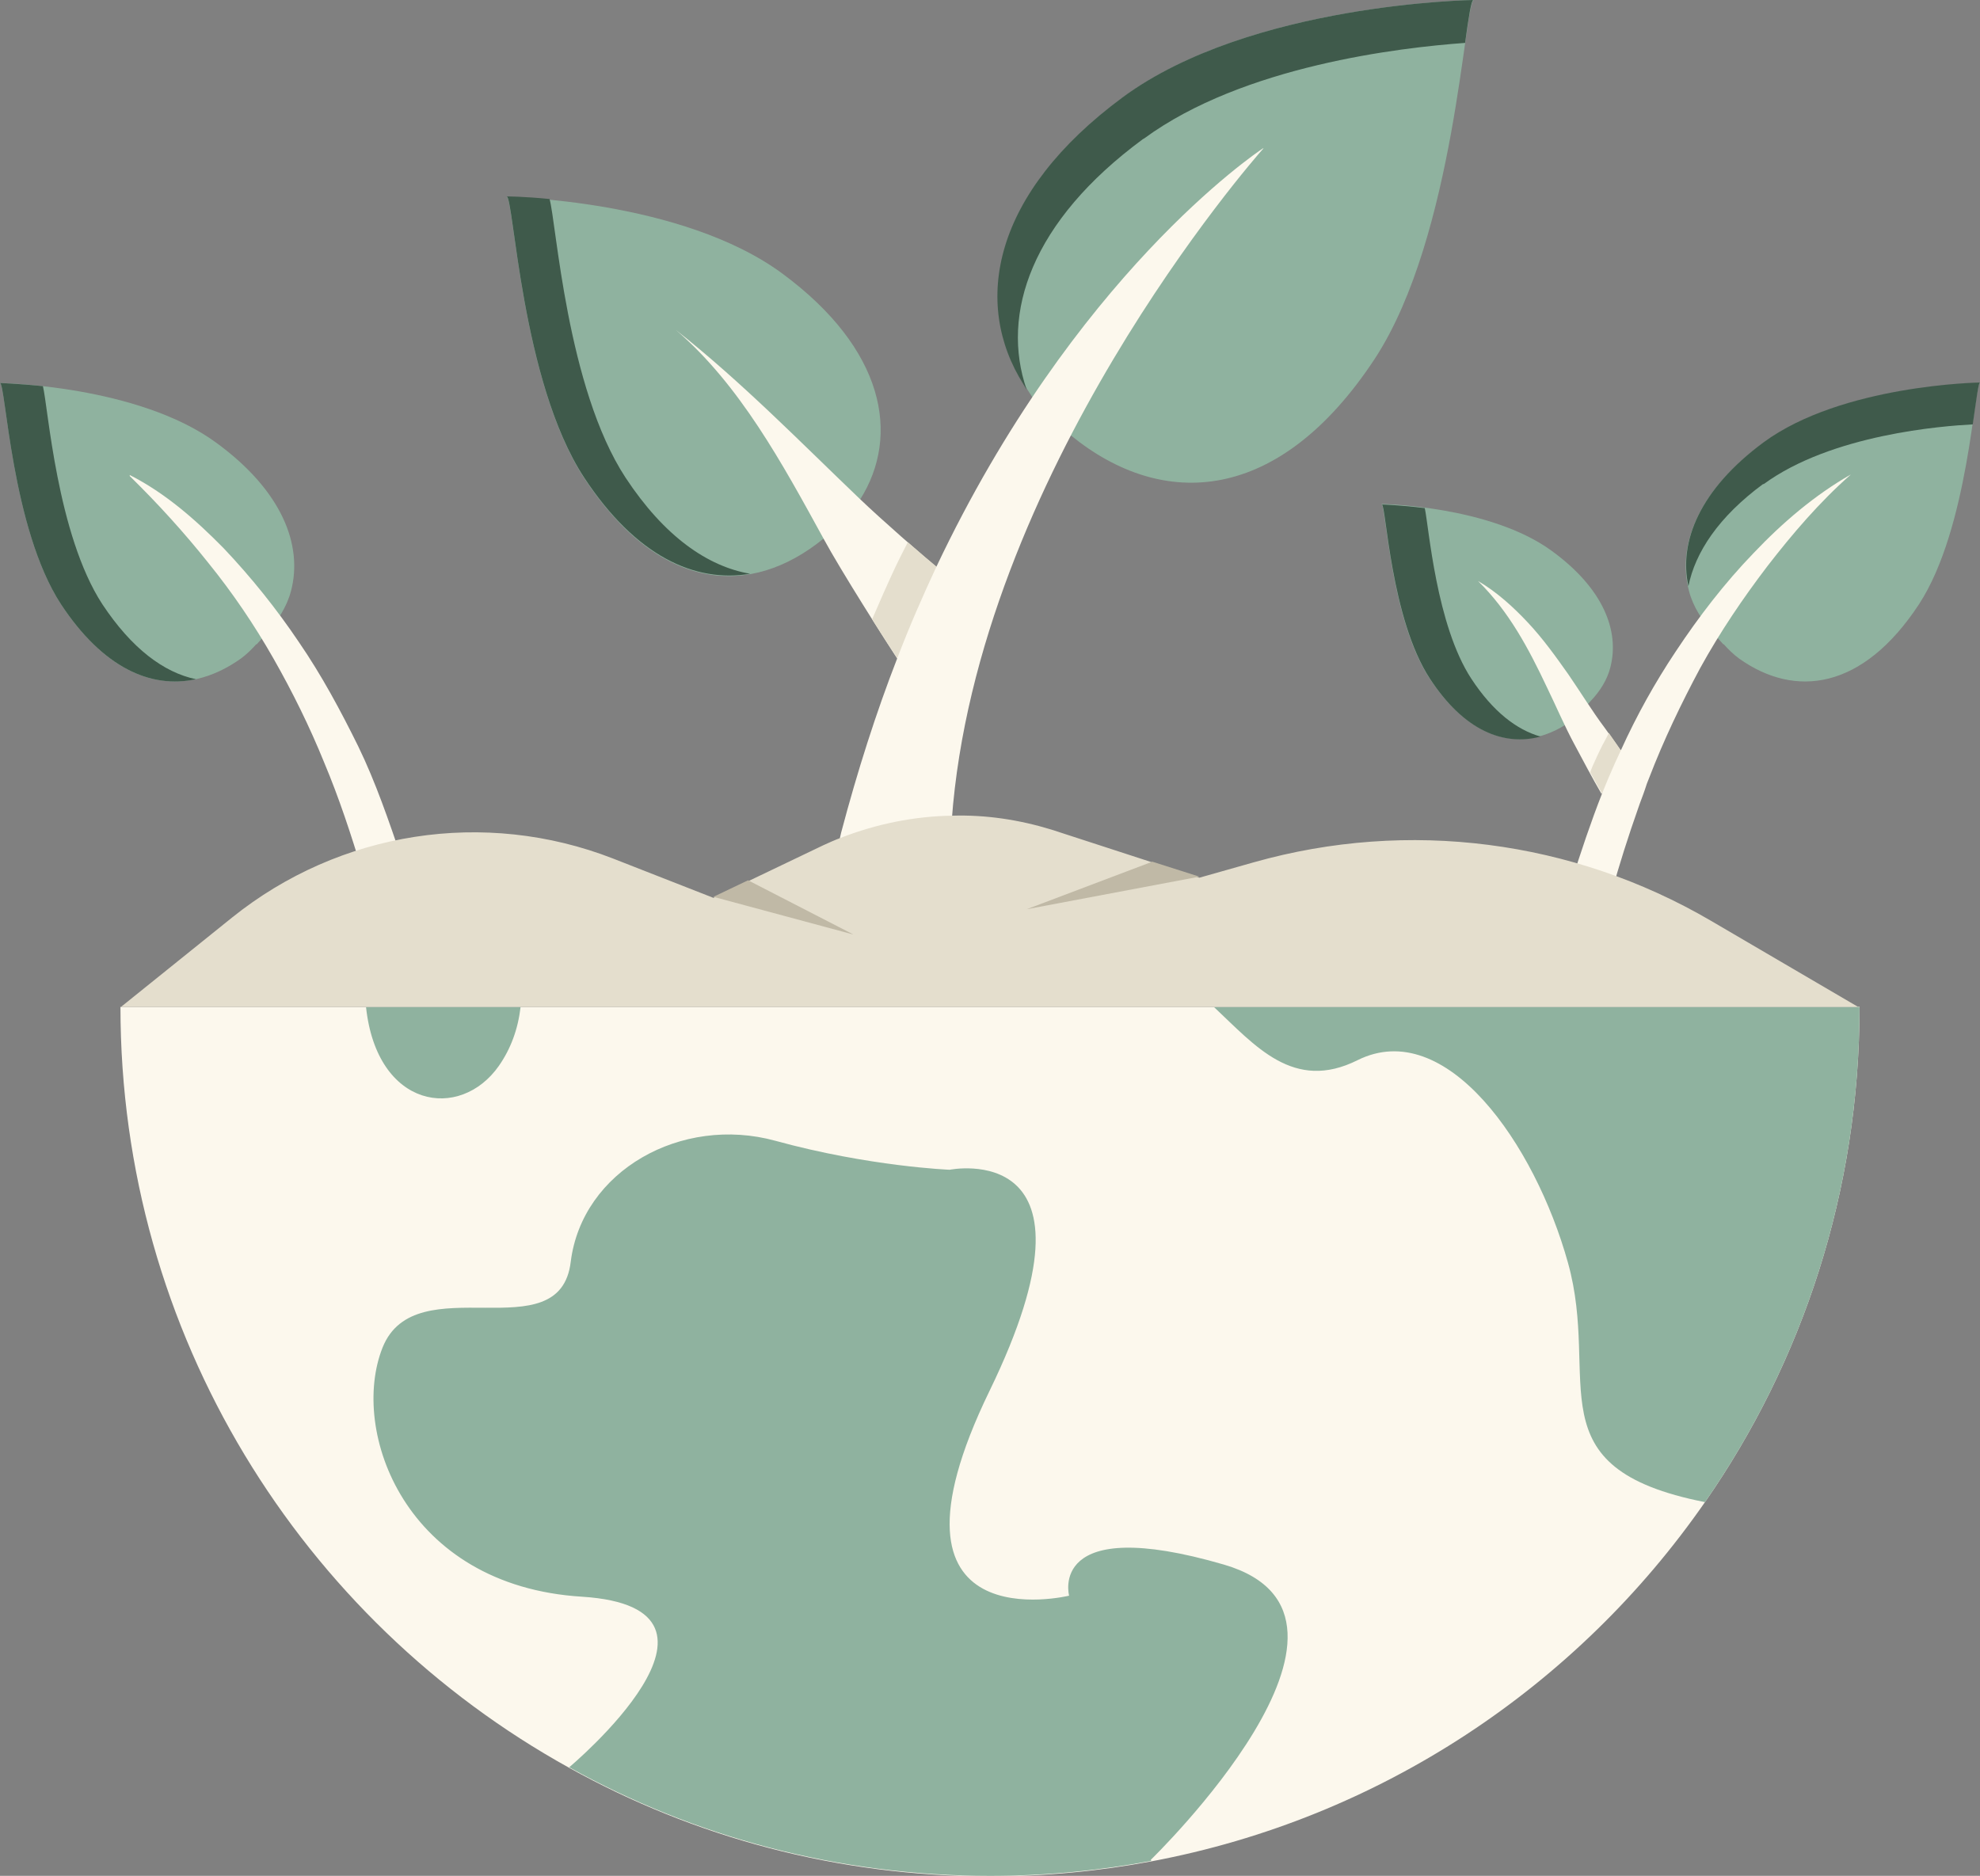
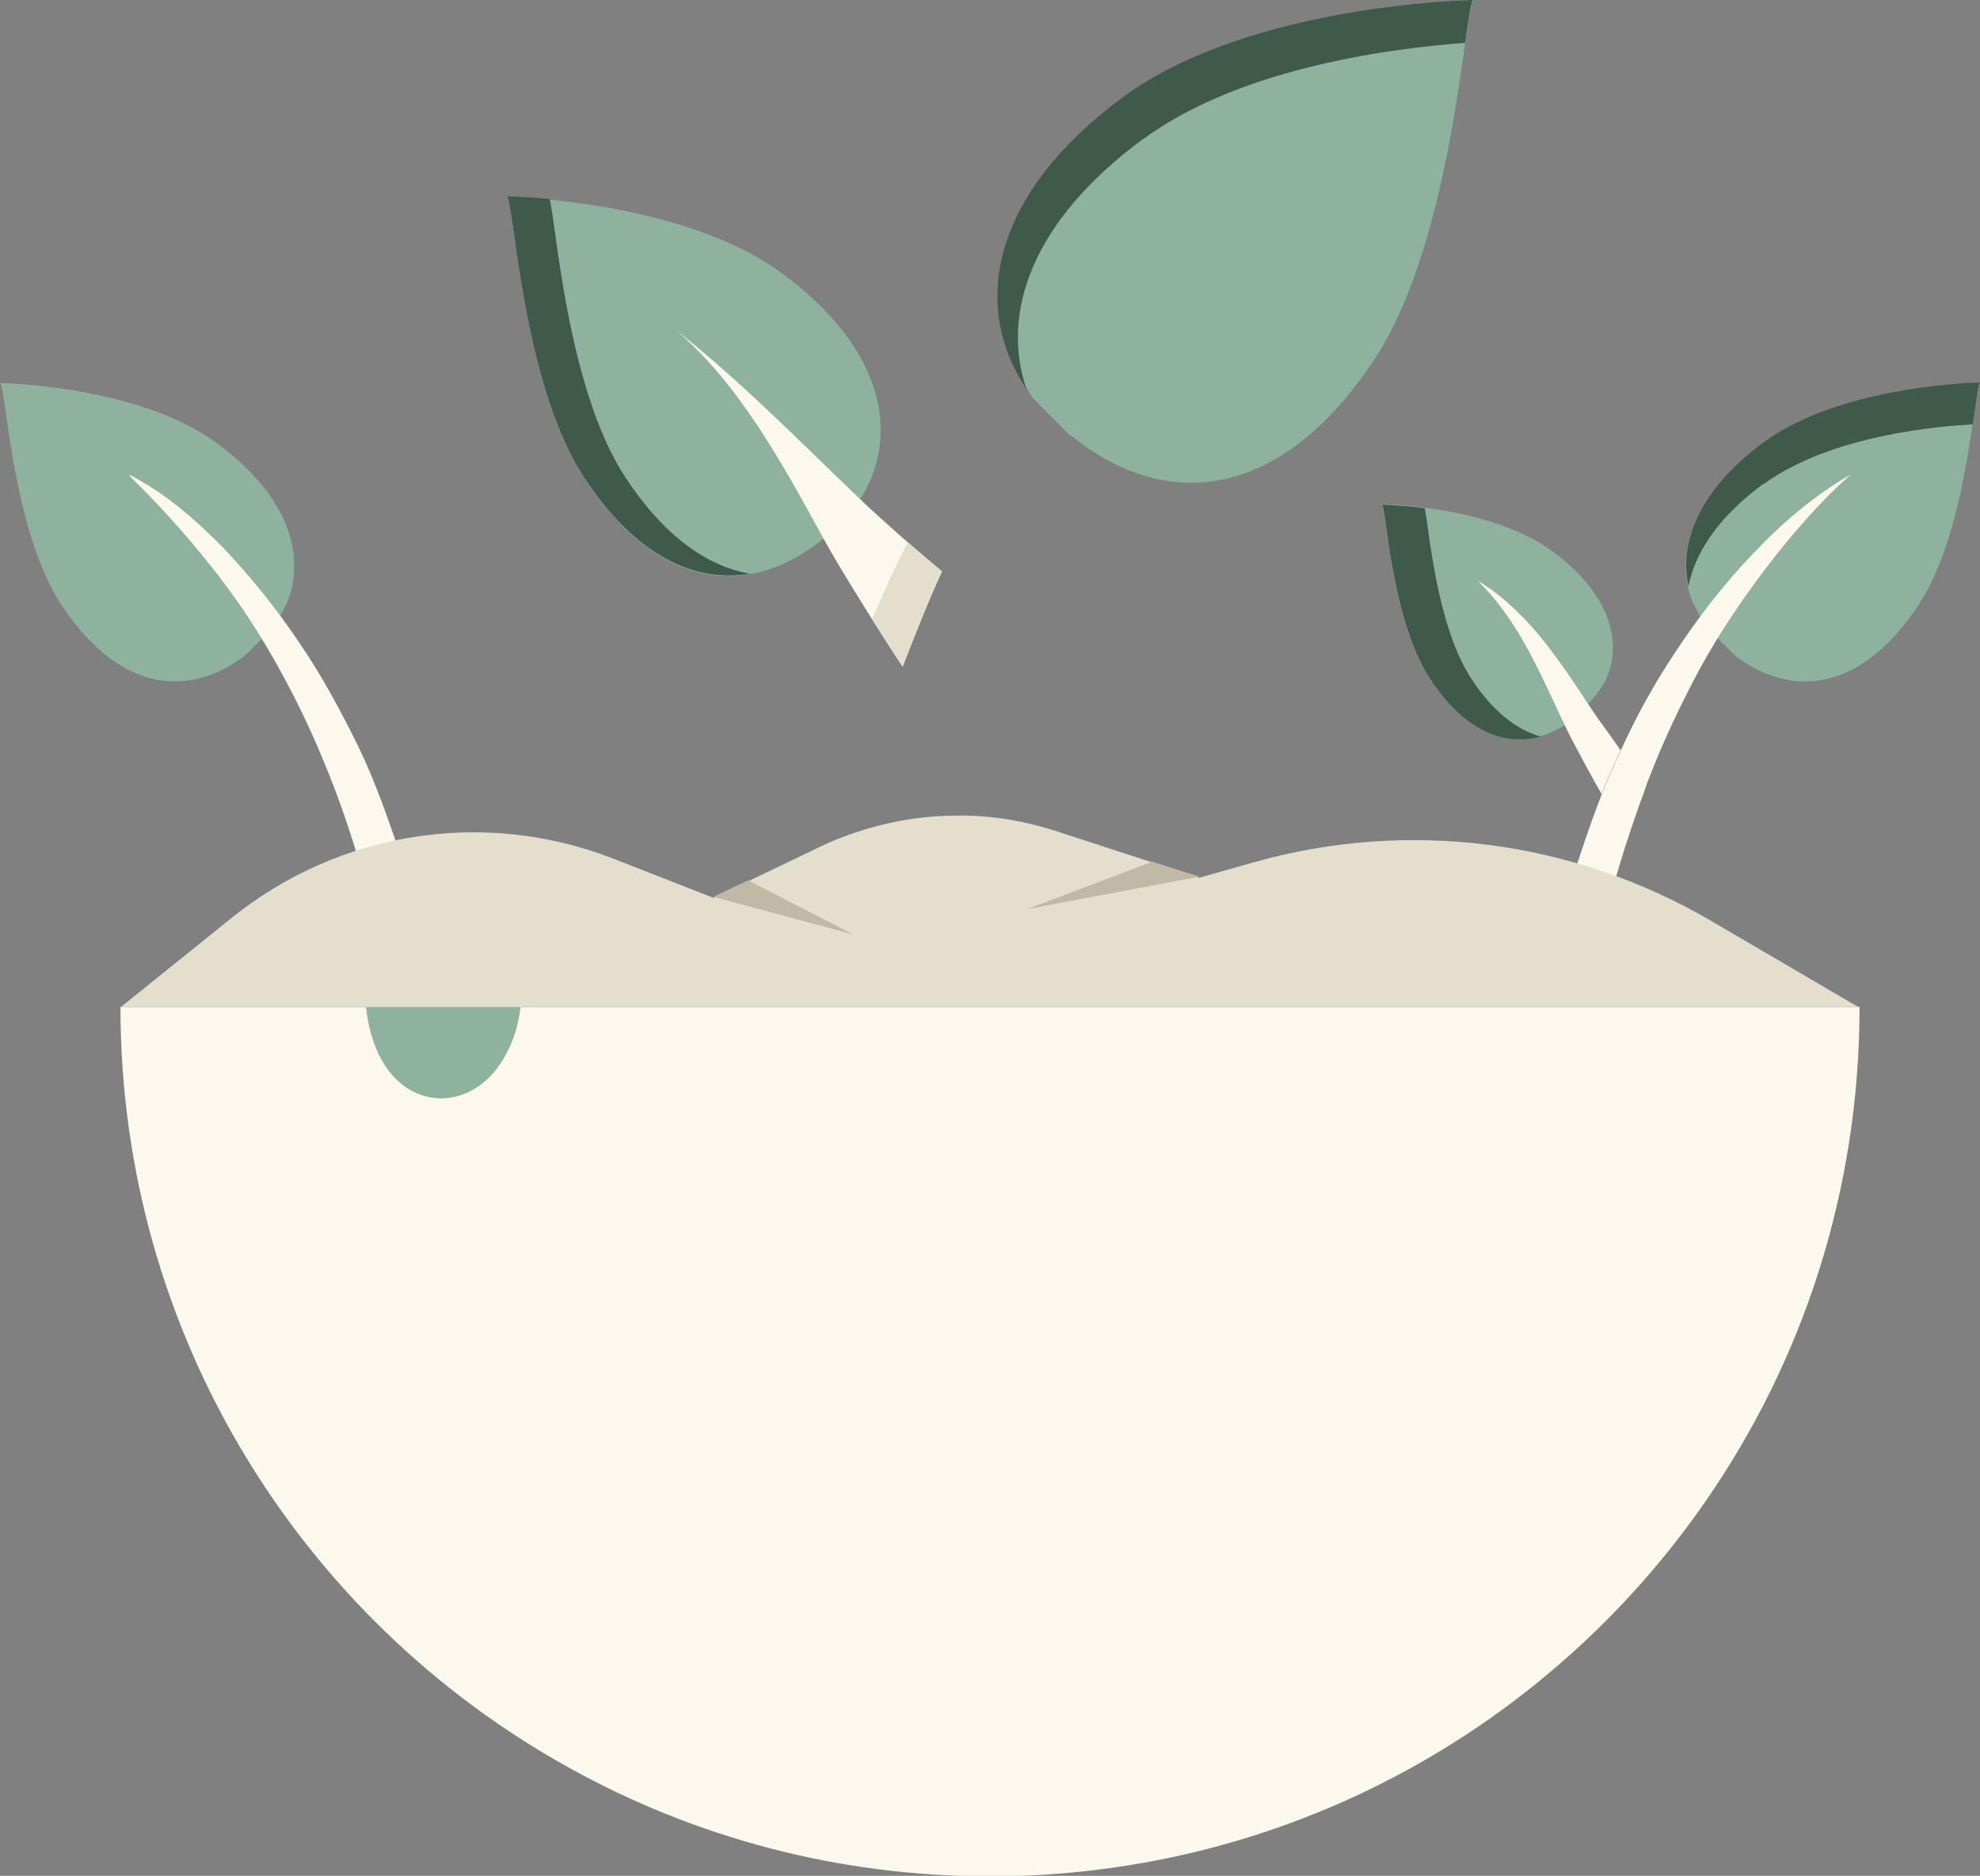
<svg xmlns="http://www.w3.org/2000/svg" width="383" height="362.9" viewBox="0 0 383 362.9">
  <rect x="0" y="0" width="383" height="362.9" fill="#808080" stroke="none" />
  <defs>
    <style>
      .cls-1 {
        fill: #e4decd;
      }

      .cls-2 {
        fill: #fcf8ed;
      }

      .cls-3 {
        fill: #8fb29f;
      }

      .cls-4 {
        fill: #c0b9a6;
      }

      .cls-5 {
        fill: #3f5a4b;
      }
    </style>
  </defs>
  <g id="Layer_1" data-name="Layer 1" />
  <g id="Layer_2" data-name="Layer 2">
    <g id="Plants_From_Earth" data-name="Plants From Earth">
      <g>
        <path class="cls-3" d="M305.2,138.5c-8.7,7.1-19.6,6.5-28.7-7.3-7.6-11.6-8.4-33.7-9.3-33.7,0,0,21,.3,33,9.1,10,7.3,13.1,15.5,11.3,22.5-.6,2.4-2,4.6-3.7,6.4l-2.6,2.9Z" />
        <path class="cls-5" d="M284.6,131.3c-6.8-10.4-8.2-29.3-9-33-4.8-.6-8.3-.7-8.3-.7,.8,0,1.7,22.1,9.3,33.7,6.6,10.1,14.3,13.1,21.4,11.2-4.6-1.3-9.2-4.8-13.4-11.2Z" />
        <path class="cls-2" d="M313.5,145.1c-.4,.8-.8,1.7-1.2,2.6-.9,2-1.7,3.9-2.5,5.9-1.8-3.1-3.5-6.3-5.2-9.5-2-3.7-3.6-7.5-5.4-11.2-3.5-7.4-7.3-14.6-13.3-20.5,3.6,2.1,6.8,5,9.7,8.1,2.9,3.1,5.4,6.6,7.8,10,2.4,3.5,4.6,7.1,7,10.3,1,1.4,2.1,2.9,3.1,4.4h0Z" />
-         <path class="cls-1" d="M313.5,145.1c-.8-1.1-1.5-2.2-2.3-3.3-.5,1.1-1.2,2.2-1.7,3.3-.4,.8-.8,1.7-1.2,2.6-.3,.6-.5,1.2-.7,1.7,.8,1.4,1.5,2.8,2.3,4.1,.3,.6,.6,1.1,.9,1.7,0,.1,.1,.2,.2,.3,.4,.6,1.1,1,1.8,1.3,0-.2,.1-.4,.2-.6,.4-1.2,.9-2.4,1.3-3.6,.3-.8,.6-1.5,.8-2.2,.3-.7,.6-1.3,.8-1.9-.8-1.1-1.5-2.3-2.3-3.4h0Z" />
        <path class="cls-3" d="M333.4,124.6c.9,1,1.9,2,3,2.8,10.8,7.7,23.9,6.1,34.8-10.5,9.6-14.7,10.7-42.8,11.8-42.8,0,0-26.7,.4-41.9,11.6-12.7,9.3-16.7,19.8-14.4,28.6,.8,3.1,2.6,5.8,4.7,8.2l2,2.2Z" />
        <path class="cls-5" d="M341.1,93.7c13.2-9.7,34.8-11.3,40.5-11.6,.7-4.8,1.1-8.1,1.4-8.1,0,0-26.7,.4-41.9,11.6-12.3,9.1-16.4,19.2-14.5,27.8,1.3-6.5,5.8-13.4,14.5-19.8h0Z" />
        <path class="cls-2" d="M357.9,91.9c-6,5.3-11.2,11.4-16,17.6-4.8,6.3-9.2,12.8-13,19.7-3.7,6.9-7.1,14-9.9,21.3-.3,.7-.6,1.5-.8,2.2-.4,1.2-.9,2.4-1.3,3.6-1.9,5.4-3.7,11-5.2,16.5h0c-.6,2.2-2.8,3.4-4.9,2.8s-3.4-2.8-2.8-4.9c0,0,0-.1,0-.2,1.8-5.7,3.7-11.4,5.9-17,.8-2,1.6-3.9,2.5-5.9,.4-.9,.8-1.7,1.2-2.6,3-6.6,6.5-12.9,10.5-18.9,4.5-6.8,9.5-13.3,15.1-19.1,5.6-5.9,11.8-11.2,18.8-15.2h0Z" />
        <path class="cls-3" d="M49.6,124.6c-.9,1-1.9,2-3,2.8-10.8,7.7-23.9,6.1-34.8-10.5C2.2,102.2,1.1,74.1,0,74.1c0,0,26.7,.4,41.9,11.6,12.7,9.3,16.7,19.8,14.4,28.6-.8,3.1-2.6,5.8-4.7,8.2l-2,2.2Z" />
-         <path class="cls-5" d="M19.8,116.9c-8.8-13.5-10.5-38.2-11.5-42.2C3.3,74.2,0,74.1,0,74.1c1.1,0,2.2,28.1,11.8,42.8,8.1,12.3,17.4,16.4,26.1,14.5-6.2-1.3-12.4-5.9-18.1-14.5Z" />
        <path class="cls-2" d="M25.1,91.9h0c6.9,3.5,12.8,8.7,18.2,14.2,5.3,5.6,10.2,11.7,14.5,18.1,4.4,6.4,8.1,13.3,11.5,20.2,3.4,7,5.9,14.4,8.4,21.7,.7,2.1-.4,4.4-2.5,5.1s-4.4-.4-5.1-2.5c0,0,0,0,0,0h0c-2.2-7.3-4.5-14.3-7.4-21.2-2.8-6.9-6.1-13.6-9.8-20.1-3.7-6.5-7.9-12.7-12.6-18.5-4.7-5.9-9.7-11.4-15.2-16.8h0Z" />
        <path class="cls-3" d="M159.3,104.2c-14.1,11.5-31.7,10.5-46.3-11.7-12.2-18.7-13.6-54.4-15-54.4,0,0,33.9,.5,53.3,14.8,19.8,14.6,22.9,31.3,15.1,43.7l-7,7.7Z" />
        <path class="cls-5" d="M121,92.4c-11.4-17.4-13.4-49.5-14.7-53.9-5-.5-8.3-.5-8.3-.5,1.4,0,2.8,35.8,15,54.4,10,15.2,21.4,20.4,32.1,18.6-8.2-1.4-16.6-7.2-24.1-18.6Z" />
-         <path class="cls-2" d="M182.2,110.6c-2.6,5.6-5.2,12.2-7.6,18.4-3.5-5.3-12-18.7-15.3-24.8-7.9-14.4-16.2-29.8-28.6-40.4,12.8,10.1,24.4,22,35.6,32.7,4.4,4.2,11.5,10.4,15.9,14.1Z" />
+         <path class="cls-2" d="M182.2,110.6c-2.6,5.6-5.2,12.2-7.6,18.4-3.5-5.3-12-18.7-15.3-24.8-7.9-14.4-16.2-29.8-28.6-40.4,12.8,10.1,24.4,22,35.6,32.7,4.4,4.2,11.5,10.4,15.9,14.1" />
        <path class="cls-1" d="M175.6,104.9c-.8,1.6-1.6,3.1-2.4,4.8-1.5,3.2-3,6.6-4.5,10.1,2.3,3.7,4.5,7,5.9,9.1,2.4-6.2,5-12.9,7.6-18.4-1.8-1.5-4.2-3.5-6.6-5.6Z" />
        <path class="cls-3" d="M207.1,84.2c17.9,14.6,40.4,13.3,58.9-14.9C281.5,45.5,283.3,0,285.1,0,285.1,0,241.9,.6,217.3,18.8c-25.2,18.6-29.2,39.8-19.2,55.6l1.7,2.6,7.2,7.3Z" />
        <path class="cls-5" d="M221.3,26.8c19.2-14.1,49.6-17.6,62.1-18.5,.7-5.1,1.2-8.3,1.6-8.3,0,0-43.1,.6-67.8,18.8-25.2,18.6-29.2,39.8-19.2,55.6l.6,1c-5.1-14.7,.9-32.6,22.5-48.5h0Z" />
-         <path class="cls-2" d="M244.4,28.7c-1.8,2-55.4,63.2-60.3,130-7.4,.1-14.9,1.9-21.9,4.6l.5-2.2c3.2-12.1,6.8-23.3,10.8-33.6h0c2.4-6.3,5-12.2,7.6-17.8,26.7-56.4,61.7-80,63.2-81h0Z" />
        <path class="cls-2" d="M359.7,194.8c0,35.6-11,68.6-29.9,95.8-24.7,35.6-62.8,61.2-107.1,69.5-10.1,1.9-20.5,2.9-31.2,2.9-29.5,0-57.3-7.6-81.4-21-51.7-28.6-86.8-83.8-86.8-147.2H359.7Z" />
        <g>
-           <path class="cls-3" d="M359.7,194.8c0,35.6-11,68.6-29.9,95.8-33.5-6.6-20.1-23.4-26.5-46.3-6.4-23-23.6-47.7-40.7-39.2-12.4,6.2-19.8-2.8-27.8-10.3h125Z" />
          <path class="cls-3" d="M100.7,194.8c-.5,4.3-1.9,8.1-4.2,11.4-7.5,10.7-23.6,8.3-25.7-11.4h29.8Z" />
-           <path class="cls-3" d="M222.7,360c-10.1,1.9-20.5,2.9-31.2,2.9-29.5,0-57.3-7.6-81.4-21,0,0,36.8-30.8,2.5-33-34.3-2.1-45-32.1-38.6-48.2,6.4-16,34.3,1,36.4-16.6,2.2-17.6,21.4-28.4,39.6-23.4s33.7,5.6,33.7,5.6c0,0,31.6-6.4,7.7,42.8s15.4,39.6,15.4,39.6c0,0-4.3-16,30-6,34.3,10.1-14.2,57.1-14.2,57.1h0Z" />
        </g>
        <path class="cls-1" d="M359.7,194.8H23.4l21.5-17.3c20.8-16.7,48.8-21.1,73.7-11.4l19.4,7.6,21.3-10.2c1.1-.5,2.2-1,3.3-1.4,6.9-2.7,14.3-4.2,21.6-4.3,6.5-.2,13,.8,19.2,2.7l28.6,9.3,10.6-3c29.8-8.4,61.6-4.3,88.3,11.3l28.7,16.8Z" />
        <path class="cls-4" d="M198.6,175.9l33.4-6.3-9.1-2.9-24.3,9.2Z" />
        <path class="cls-4" d="M138,173.5l27.1,7.3-20.4-10.5-6.7,3.2Z" />
      </g>
    </g>
  </g>
</svg>